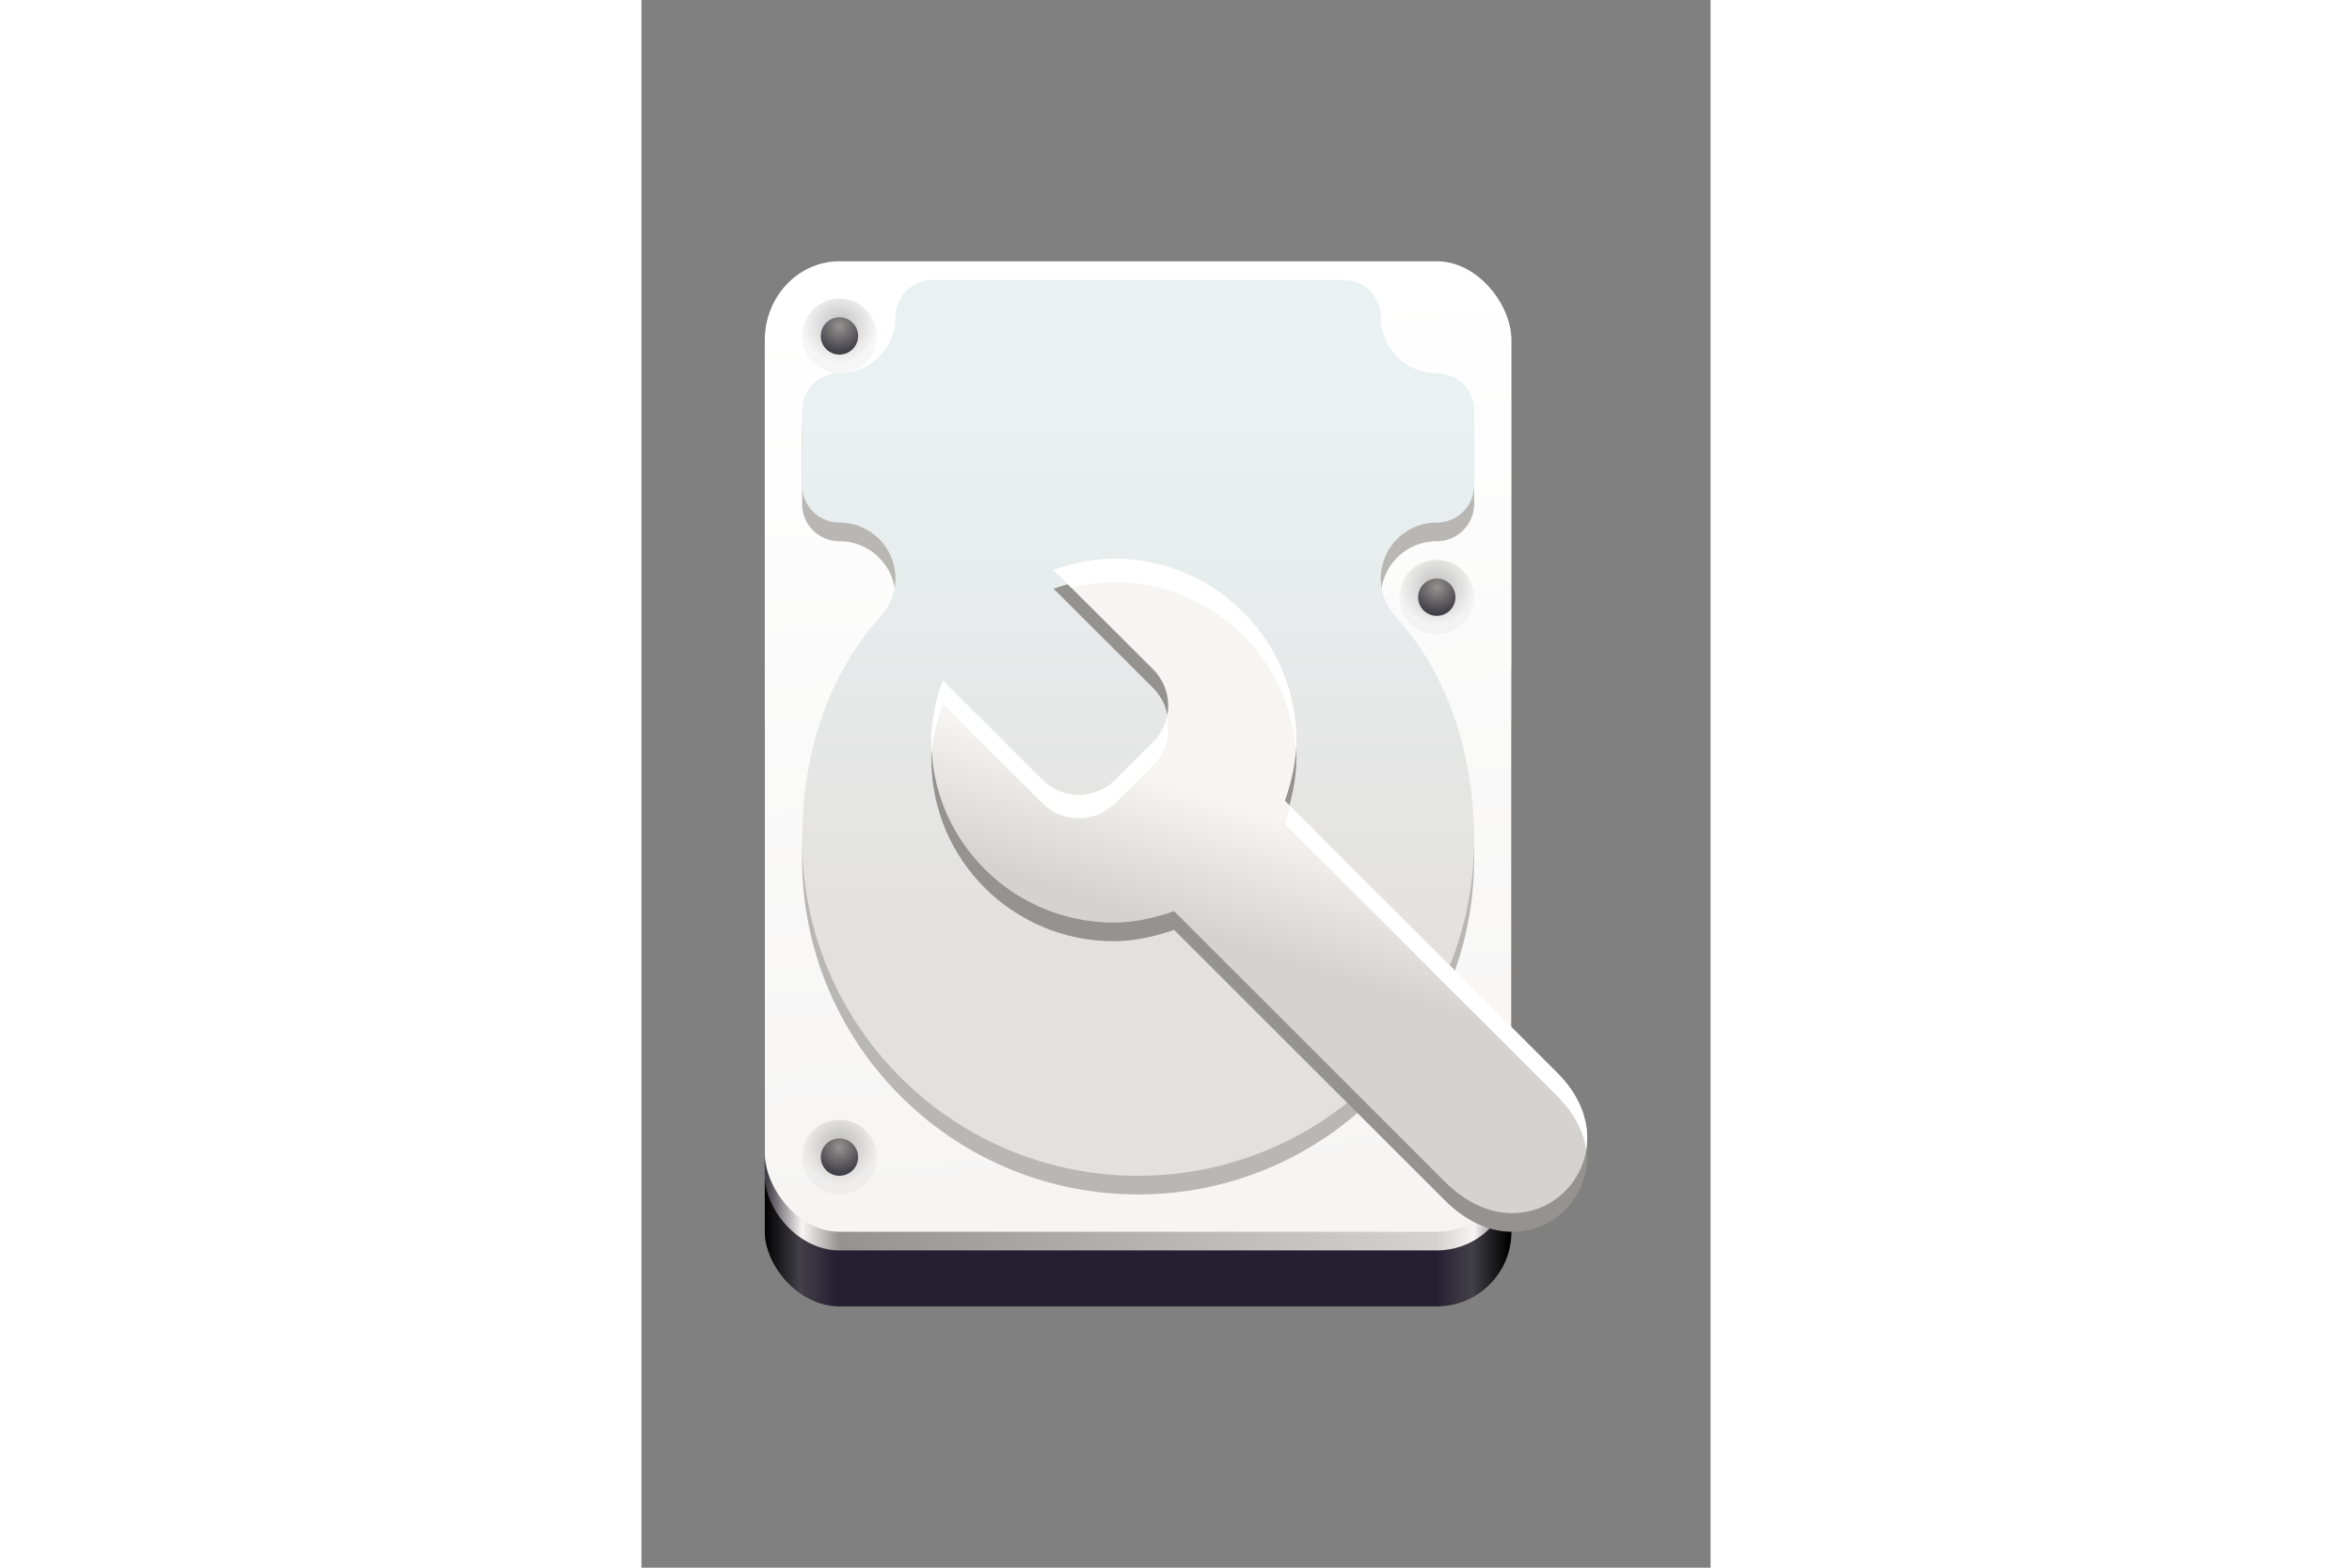
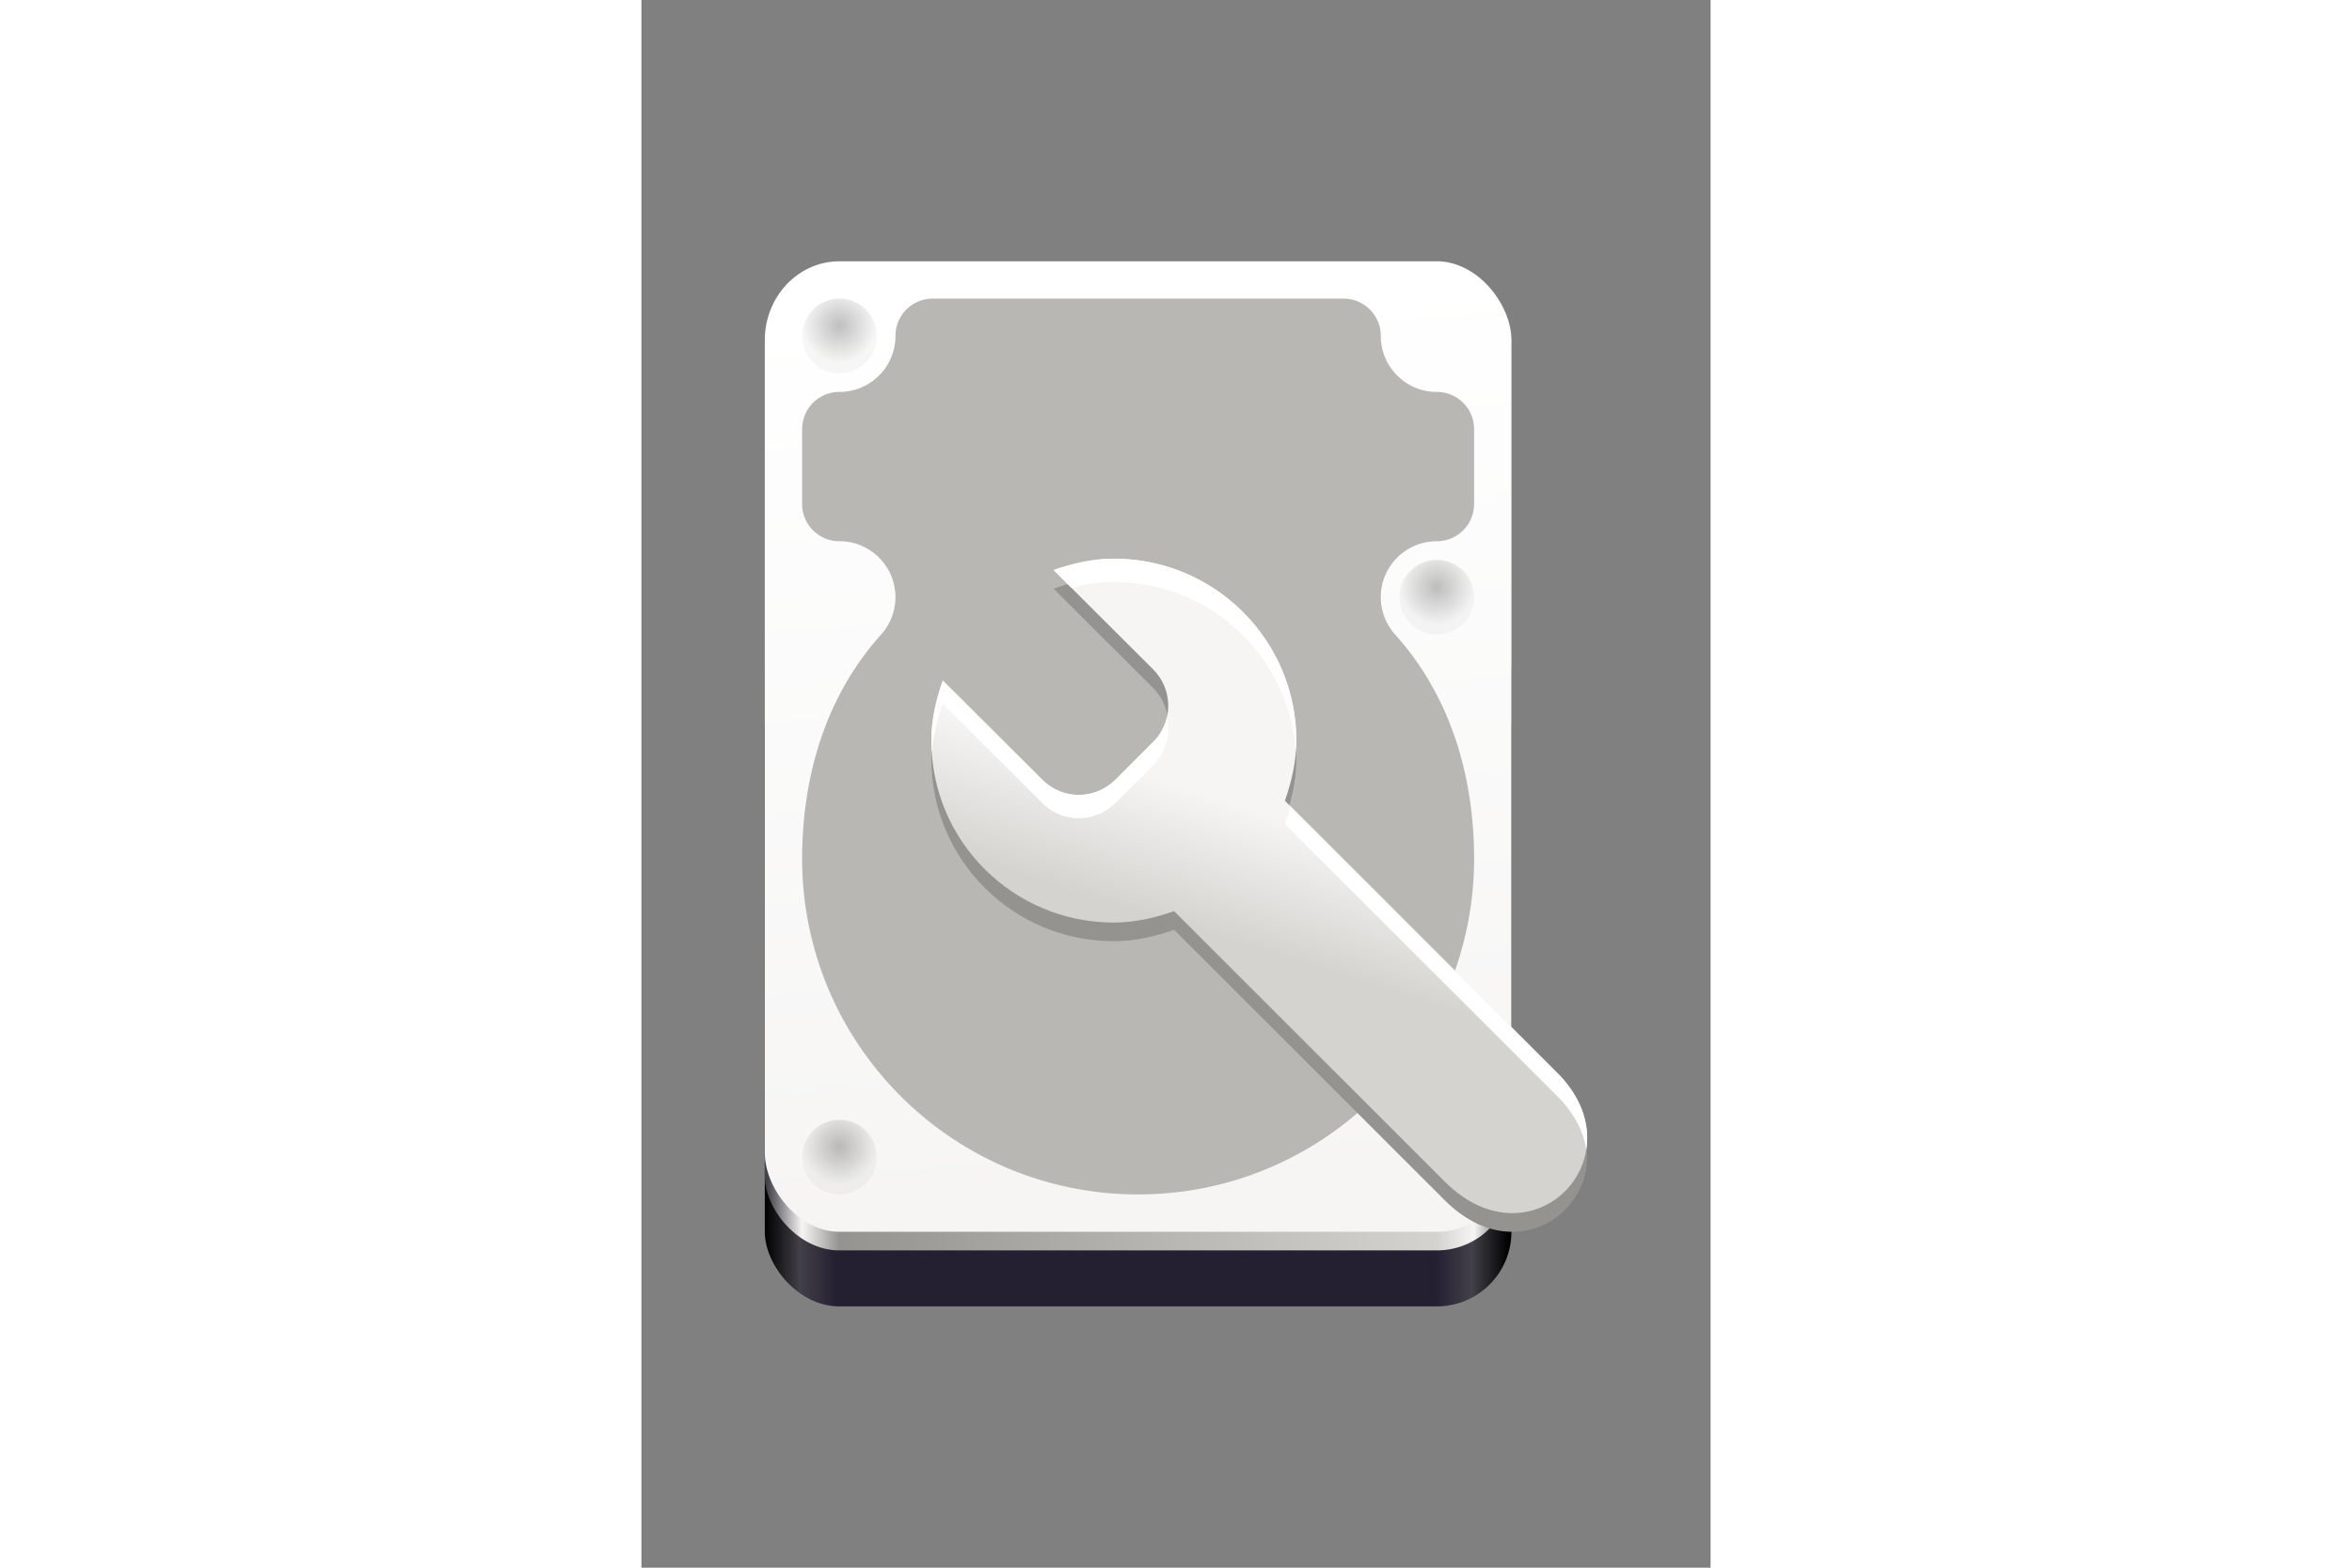
<svg xmlns="http://www.w3.org/2000/svg" xmlns:xlink="http://www.w3.org/1999/xlink" height="800" width="1200" version="1.0" viewBox="-13.217 -28 114.551 168">
  <rect x="-13.217" y="-28" width="114.551" height="168" fill="#808080" stroke="none" />
  <defs>
    <linearGradient id="d">
      <stop offset="0" stop-color="#424048" />
      <stop offset=".047" stop-color="#f6f5f4" />
      <stop offset=".097" stop-color="#949390" />
      <stop offset=".9" stop-color="#d5d3cf" />
      <stop offset=".95" stop-color="#f6f5f4" />
      <stop offset="1" stop-color="#424048" />
    </linearGradient>
    <linearGradient id="e">
      <stop offset="0" />
      <stop offset=".047" stop-color="#424048" />
      <stop offset=".097" stop-color="#241f31" />
      <stop offset=".9" stop-color="#241f31" />
      <stop offset=".95" stop-color="#424048" />
      <stop offset="1" />
    </linearGradient>
    <linearGradient id="g">
      <stop offset="0" stop-color="#949390" />
      <stop offset="1" stop-color="#424048" />
    </linearGradient>
    <linearGradient id="f">
      <stop offset="0" stop-opacity=".251" />
      <stop offset="1" stop-opacity=".031" />
    </linearGradient>
    <linearGradient id="c">
      <stop offset="0" stop-color="#f6f5f4" />
      <stop offset="1" stop-color="#fff" />
    </linearGradient>
    <linearGradient xlink:href="#a" id="o" x1="301.624" y1="113.77" x2="318.912" y2="59.234" gradientUnits="userSpaceOnUse" gradientTransform="matrix(.25 0 0 .25 0 225)" />
    <linearGradient id="a">
      <stop offset="0" stop-color="#d5d3cf" />
      <stop offset="1" stop-color="#f6f5f4" />
    </linearGradient>
    <linearGradient xlink:href="#b" id="m" gradientUnits="userSpaceOnUse" x1="249" y1="125" x2="249" y2="-112.155" gradientTransform="matrix(.25 0 0 .25 0 225)" />
    <linearGradient id="b">
      <stop offset="0" stop-color="#e3e0dd" />
      <stop offset="1" stop-color="#e9f1f3" />
    </linearGradient>
    <linearGradient xlink:href="#c" id="j" x1="347" y1="217" x2="323" y2="-172" gradientUnits="userSpaceOnUse" gradientTransform="matrix(.25 0 0 .25 0 225)" />
    <linearGradient xlink:href="#d" id="i" gradientUnits="userSpaceOnUse" gradientTransform="matrix(.25 0 0 .243 -20 91.564)" x1="177" y1="619.964" x2="496" y2="619.964" />
    <linearGradient xlink:href="#e" id="h" gradientUnits="userSpaceOnUse" gradientTransform="matrix(.25 0 0 .243 -20 91.564)" x1="176" y1="799.964" x2="495" y2="799.964" />
    <radialGradient xlink:href="#f" id="k" gradientUnits="userSpaceOnUse" cx="128" cy="199.581" fx="128" fy="199.581" r="16" />
    <radialGradient xlink:href="#g" id="l" gradientUnits="userSpaceOnUse" gradientTransform="translate(-47.997 -75.472) scale(1.376)" cx="127.937" cy="200.072" fx="127.937" fy="200.072" r="8" />
  </defs>
  <g transform="translate(-24 -180)">
    <rect style="marker:none" width="80" height="70" x="24" y="222" rx="8" ry="8" fill="url(#h)" />
    <rect style="marker:none" width="80" height="70" x="24" y="216" rx="8" ry="8" fill="url(#i)" />
    <rect style="marker:none" width="80" height="104" x="24" y="180" rx="8" ry="8.457" fill="url(#j)" />
    <g id="n" transform="matrix(.25 0 0 .25 0 225)" display="inline" stroke-width=".045">
      <circle r="16" cy="204" cx="128" style="marker:none" fill="url(#k)" />
-       <circle r="8" cy="204" cx="128" style="marker:none" fill="url(#l)" />
    </g>
    <path style="marker:none" d="M42 184c-2.216 0-4 1.784-4 4 0 3.314-2.686 6-6 6-2.216 0-4 1.784-4 4v8c0 2.216 1.784 4 4 4 3.314 0 6 2.686 6 6a6.002 6.002 0 01-1.538 4c-5.922 6.593-8.448 15.138-8.462 24 0 19.882 16.118 36 36 36 19.882 0 36-16.118 36-36-.016-8.863-2.539-17.408-8.463-24A6 6 0 0190 216c0-3.314 2.686-6 6-6 2.216 0 4-1.784 4-4v-8c0-2.216-1.784-4-4-4-3.314 0-6-2.686-6-6 0-2.216-1.784-4-4-4zm22 56a6 6 0 016 6 6 6 0 01-6 6 6 6 0 01-6-6 6 6 0 016-6z" fill="#b9b7b4" />
-     <path style="marker:none" d="M42 182c-2.216 0-4 1.784-4 4 0 3.314-2.686 6-6 6-2.216 0-4 1.784-4 4v8c0 2.216 1.784 4 4 4 3.314 0 6 2.686 6 6a6.002 6.002 0 01-1.538 4c-5.922 6.593-8.448 15.138-8.462 24 0 19.882 16.118 36 36 36 19.882 0 36-16.118 36-36-.016-8.863-2.539-17.408-8.463-24A6 6 0 0190 214c0-3.314 2.686-6 6-6 2.216 0 4-1.784 4-4v-8c0-2.216-1.784-4-4-4-3.314 0-6-2.686-6-6 0-2.216-1.784-4-4-4zm22 56a6 6 0 016 6 6 6 0 01-6 6 6 6 0 01-6-6 6 6 0 016-6z" fill="url(#m)" />
    <use xlink:href="#n" transform="translate(64)" width="100%" height="100%" />
    <use xlink:href="#n" transform="translate(64 -60)" width="100%" height="100%" />
    <use xlink:href="#n" transform="translate(64 -88)" width="100%" height="100%" />
    <use xlink:href="#n" transform="translate(0 -88)" width="100%" height="100%" />
    <use xlink:href="#n" transform="translate(0 -60)" width="100%" height="100%" />
    <path d="M61.399 213.87c-2.256 0-4.442.518-6.459 1.219l10.648 10.619c2.188 2.182 2.188 5.651 0 7.834l-4.015 4.004c-2.188 2.182-5.667 2.182-7.855 0l-10.648-10.619c-.703 2.011-1.222 4.191-1.222 6.441 0 10.768 8.753 19.497 19.551 19.497 2.256 0 4.442-.518 6.459-1.218l29.003 28.985c9.322 9.322 21.008-2.7 12.045-11.663L79.728 239.809c.703-2.011 1.222-4.191 1.222-6.441 0-10.768-8.753-19.497-19.551-19.497z" style="line-height:normal;-inkscape-font-specification:Sans;text-indent:0;text-align:start;text-decoration-line:none;text-transform:none;marker:none" color="#000" font-weight="400" font-family="Sans" overflow="visible" fill="#949390" />
    <path style="line-height:normal;-inkscape-font-specification:Sans;text-indent:0;text-align:start;text-decoration-line:none;text-transform:none;marker:none" d="M61.399 211.87c-2.256 0-4.442.518-6.459 1.219l10.648 10.619c2.188 2.182 2.188 5.651 0 7.834l-4.015 4.004c-2.188 2.182-5.667 2.182-7.855 0l-10.648-10.619c-.703 2.011-1.222 4.191-1.222 6.441 0 10.768 8.753 19.497 19.551 19.497 2.256 0 4.442-.518 6.459-1.218l29.003 28.985c9.322 9.322 21.008-2.7 12.045-11.663L79.728 237.809c.703-2.011 1.222-4.191 1.222-6.441 0-10.768-8.753-19.497-19.551-19.497z" color="#000" font-weight="400" font-family="Sans" overflow="visible" fill="url(#o)" />
    <path style="line-height:normal;-inkscape-font-specification:Sans;text-indent:0;text-align:start;text-decoration-line:none;text-transform:none;marker:none" d="M61.399 211.871c-2.256 0-4.443.517-6.459 1.218l1.92 1.915c1.458-.384 2.981-.633 4.539-.633 10.339 0 18.802 8.003 19.503 18.136.028-.378.048-.757.048-1.139 0-10.768-8.753-19.497-19.55-19.497zm-18.329 13.056c-.703 2.011-1.222 4.191-1.222 6.441 0 .458.017.911.048 1.361.138-1.846.59-3.633 1.174-5.302l10.649 10.619c2.188 2.182 5.667 2.182 7.855 0l4.015-4.004c1.419-1.415 1.916-3.371 1.495-5.167-.228.973-.726 1.899-1.495 2.667l-4.015 4.004c-2.188 2.182-5.667 2.182-7.855 0zm37.244 13.468a25.769 25.769 0 01-.586 1.914l29.177 29.159c1.851 1.851 2.82 3.832 3.112 5.729.405-2.58-.425-5.542-3.112-8.229z" color="#000" font-weight="400" font-family="Sans" overflow="visible" fill="#fff" />
  </g>
</svg>